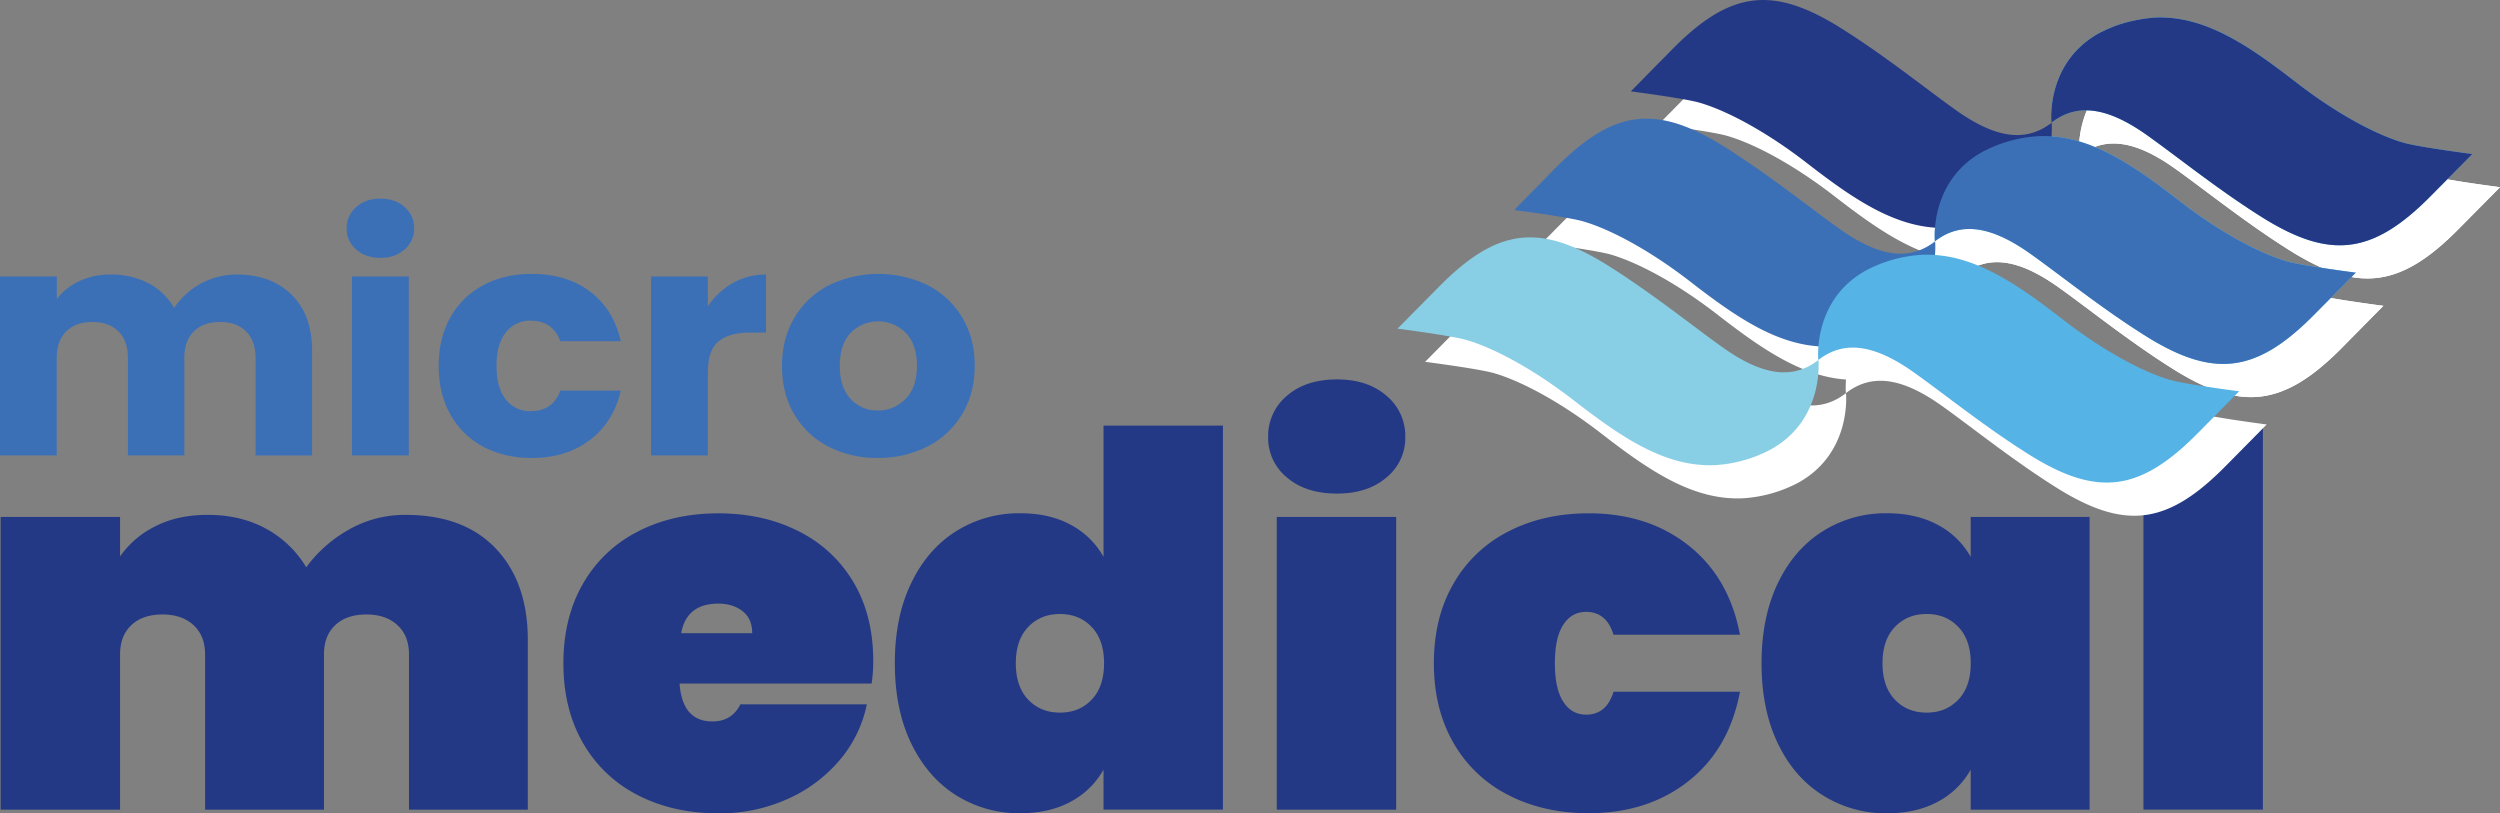
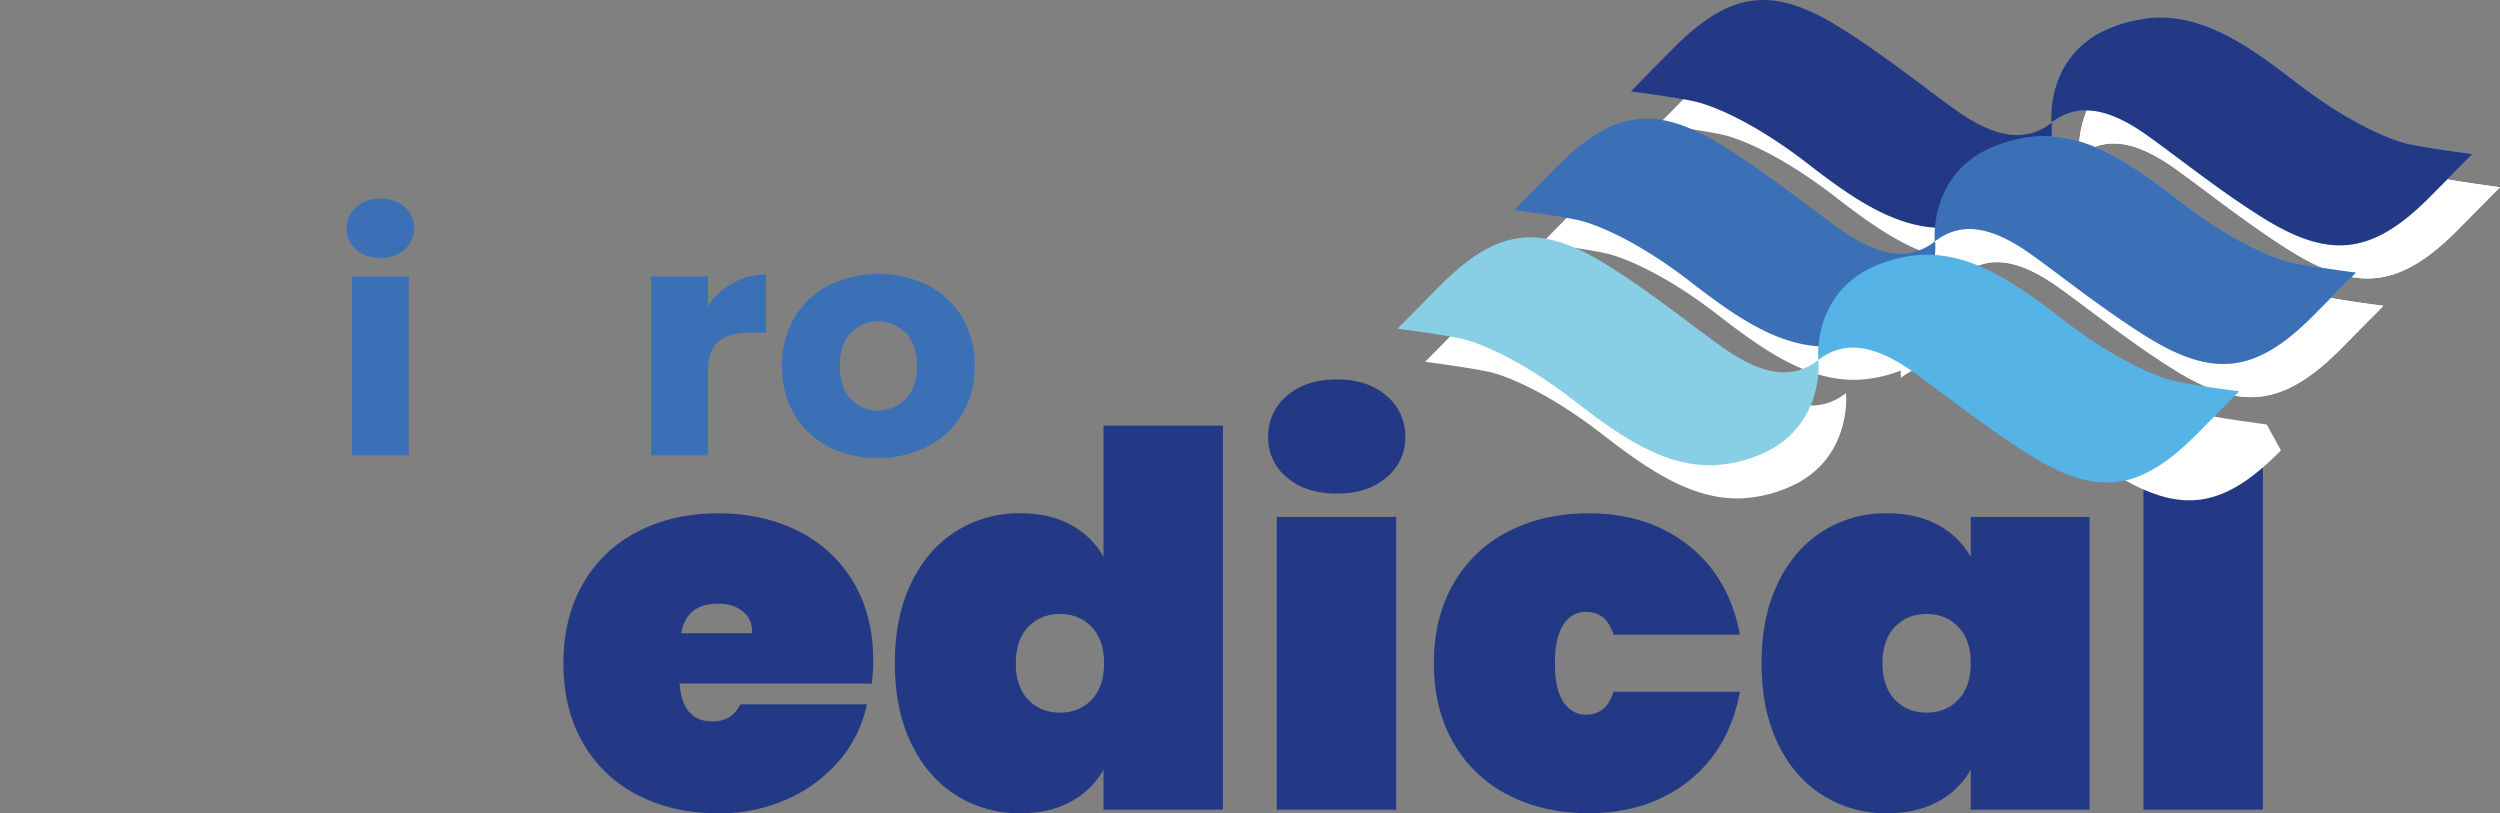
<svg xmlns="http://www.w3.org/2000/svg" id="Layer_1" data-name="Layer 1" viewBox="0 0 1529.92 497.72">
  <rect x="0" y="0" width="1529.92" height="497.72" fill="#808080" stroke="none" />
  <defs>
    <style>.cls-1{fill:#233985;}.cls-2{fill:#3c70b6;}.cls-3{fill:#fff;}.cls-4{fill:#88cfe6;}.cls-5{fill:#66c7ec;}.cls-6{fill:#55b3e6;}</style>
  </defs>
-   <path class="cls-1" d="M303.45,335.73Q323,356.37,323,391.63V495.49H250.28v-95q0-11.43-7.08-17.94t-18.93-6.51q-12.18,0-19.1,6.51t-6.91,17.94v95H125.5v-95q0-11.43-7.08-17.94t-18.93-6.51q-12.18,0-19.09,6.51t-6.92,17.94v95H.39V316.35H73.48v24.14a57.38,57.38,0,0,1,21.57-18.42q13.65-7,32.1-7,20.07,0,35.55,8.42a64.36,64.36,0,0,1,24.7,23.66,82.55,82.55,0,0,1,26-23,69,69,0,0,1,34.9-9.05Q283.86,315.08,303.45,335.73Z" />
  <path class="cls-1" d="M533.42,418.31H415.88Q417.53,441.5,436,441.5q11.85,0,17.11-10.48h77.38a76.5,76.5,0,0,1-16.63,34.14A89,89,0,0,1,481.89,489a101.11,101.11,0,0,1-42.3,8.74q-27.66,0-49.22-11.12a80.6,80.6,0,0,1-33.59-31.92q-12-20.81-12-48.76t12-48.75a80.6,80.6,0,0,1,33.59-31.92q21.56-11.12,49.22-11.12t49.22,11a80.6,80.6,0,0,1,33.58,31.28q12,20.34,12,48A95.15,95.15,0,0,1,533.42,418.31ZM460.33,387.5q0-8.88-5.93-13.5t-14.81-4.6q-19.44,0-22.72,18.1Z" />
  <path class="cls-1" d="M557.62,356.85q10-20.81,27.49-31.76a72.09,72.09,0,0,1,39.18-11q18.09,0,31.11,7.15a49.56,49.56,0,0,1,19.92,19.53V260.45h73.09v235H675.32V471a49.62,49.62,0,0,1-19.92,19.53q-13,7.14-31.11,7.15a72.18,72.18,0,0,1-39.18-11q-17.46-11-27.49-31.76t-10-49.08Q547.57,377.66,557.62,356.85Zm110.45,26.84q-7.58-7.94-19.42-7.94t-19.43,7.94q-7.58,7.94-7.57,22.23t7.57,22.24q7.57,7.93,19.43,7.94t19.42-7.94q7.57-7.94,7.58-22.24T668.07,383.69Z" />
  <path class="cls-1" d="M787.58,292.21a31.21,31.21,0,0,1-11.52-24.77,32,32,0,0,1,11.52-25.25q11.52-10,30.62-10,18.76,0,30.29,10A32,32,0,0,1,860,267.44a31.22,31.22,0,0,1-11.53,24.77q-11.52,9.85-30.29,9.85Q799.11,302.06,787.58,292.21Zm66.84,24.14V495.49H781.33V316.35Z" />
  <path class="cls-1" d="M889.48,357.17a80.58,80.58,0,0,1,33.58-31.92q21.56-11.12,49.22-11.12,36.21,0,61.08,19.69t31.44,54.63H987.43q-4.29-14-16.79-14-8.89,0-14,7.94t-5.1,23.5q0,15.57,5.1,23.51t14,7.94q12.5,0,16.79-14h77.37q-6.6,35-31.44,54.63t-61.08,19.7q-27.66,0-49.22-11.12a80.58,80.58,0,0,1-33.58-31.92q-12-20.81-12-48.76T889.48,357.17Z" />
  <path class="cls-1" d="M1088,356.85q10-20.81,27.49-31.76a72.09,72.09,0,0,1,39.18-11q18.09,0,31.27,7.15A49.32,49.32,0,0,1,1206,340.81V316.35h72.76V495.49H1206V471A49.38,49.38,0,0,1,1186,490.57q-13.17,7.14-31.27,7.15a72.18,72.18,0,0,1-39.18-11Q1098,475.79,1088,455t-10-49.08Q1078,377.66,1088,356.85Zm110.45,26.84q-7.57-7.94-19.42-7.94t-19.43,7.94q-7.58,7.94-7.57,22.23t7.57,22.24q7.58,7.93,19.43,7.94t19.42-7.94q7.57-7.94,7.58-22.24T1198.46,383.69Z" />
  <path class="cls-1" d="M1384.81,260.45v235h-73.09v-235Z" />
-   <path class="cls-2" d="M178.47,180.37Q191,192.73,191,214.71v64H156.4V219.22q0-10.59-5.8-16.38t-16-5.79q-10.17,0-16,5.79t-5.79,16.38v59.45H78.3V219.22q0-10.59-5.79-16.38t-16-5.79q-10.17,0-16,5.79t-5.79,16.38v59.45H0V169.19H34.78v13.73A37.06,37.06,0,0,1,48.61,172a44.81,44.81,0,0,1,19.32-4,48.41,48.41,0,0,1,22.88,5.3,38.74,38.74,0,0,1,15.76,15.11A46,46,0,0,1,144.81,168Q166,168,178.47,180.37Z" />
  <path class="cls-2" d="M217.92,152.61a16.6,16.6,0,0,1-5.8-12.85,16.82,16.82,0,0,1,5.8-13q5.81-5.2,15-5.2,9,0,14.75,5.2a16.81,16.81,0,0,1,5.79,13,16.59,16.59,0,0,1-5.79,12.85q-5.81,5.2-14.75,5.2Q223.72,157.81,217.92,152.61Zm32.24,16.58V278.67H215.38V169.19Z" />
-   <path class="cls-2" d="M275.68,194.11a49.29,49.29,0,0,1,20.14-19.62q12.92-6.87,29.59-6.87,21.36,0,35.69,10.79t18.81,30.41h-37q-4.68-12.56-18.1-12.55a18.48,18.48,0,0,0-15.26,7.16q-5.69,7.15-5.69,20.5t5.69,20.51a18.51,18.51,0,0,0,15.26,7.16q13.43,0,18.1-12.56h37q-4.47,19.23-18.91,30.22t-35.59,11q-16.68,0-29.59-6.86a49.25,49.25,0,0,1-20.14-19.63q-7.21-12.75-7.22-29.82T275.68,194.11Z" />
  <path class="cls-2" d="M448.45,173.21a40.51,40.51,0,0,1,20.34-5.2v35.52h-9.56q-13,0-19.52,5.39t-6.51,18.94v50.81H398.42V169.19H433.2v18.25A45.24,45.24,0,0,1,448.45,173.21Z" />
  <path class="cls-2" d="M507.13,273.38a51.23,51.23,0,0,1-20.95-19.63q-7.64-12.75-7.63-29.82,0-16.87,7.73-29.72a51.62,51.62,0,0,1,21.15-19.72,69.37,69.37,0,0,1,60.2,0,51.71,51.71,0,0,1,21.16,19.72q7.73,12.84,7.72,29.72t-7.83,29.73a52.2,52.2,0,0,1-21.35,19.72,65.74,65.74,0,0,1-30.2,6.86A64.48,64.48,0,0,1,507.13,273.38Zm47-29.24q7-7.06,7-20.21t-6.82-20.21a23.71,23.71,0,0,0-33.66-.1q-6.71,7-6.71,20.31,0,13.15,6.61,20.21a21.75,21.75,0,0,0,16.58,7.06A23.05,23.05,0,0,0,554.11,244.14Z" />
  <path class="cls-3" d="M872.12,221.43s32.6,4.2,42,6.88c16.25,4.67,40.51,17.32,66.19,37.27,29.12,22.55,55.86,40.78,86.3,39.35a83.51,83.51,0,0,0,33.68-9.42c33.2-18.19,29.4-54.92,29.4-54.92l0,0c-15.78,12.23-34.38,9.69-59.24-8.17-17.94-12.75-44.15-33.93-71.76-51-40.31-24.55-66.13-21.32-101.53,14.68Z" />
  <path class="cls-3" d="M1458.54,187.16s-32.61-4.21-42-6.89c-16.26-4.66-40.52-17.32-66.2-37.26-29.12-22.55-55.85-40.79-86.3-39.36a98.6,98.6,0,0,0-21.71,4.29,97.57,97.57,0,0,0-12,5.14C1197.22,131.26,1201,168,1201,168l0,0c15.78-12.23,34.39-9.69,59.24,8.16,17.94,12.76,44.16,33.94,71.76,51,40.32,24.55,66.14,21.32,101.54-14.69Z" />
  <path class="cls-3" d="M943.5,148.83s32.61,4.2,42,6.88C1001.7,160.38,1026,173,1051.64,193c29.12,22.55,55.86,40.78,86.31,39.35a83.52,83.52,0,0,0,33.67-9.42C1204.82,204.72,1201,168,1201,168l0,0c-15.78,12.23-34.38,9.69-59.23-8.17-17.94-12.76-44.16-33.93-71.76-51-40.32-24.55-66.14-21.32-101.54,14.68Z" />
  <path class="cls-3" d="M1529.92,114.56s-32.61-4.21-42-6.89c-16.25-4.66-40.51-17.32-66.19-37.26-29.12-22.55-55.86-40.79-86.31-39.36a83.7,83.7,0,0,0-33.67,9.43c-33.2,18.18-29.4,54.91-29.4,54.91l0,0c15.78-12.23,34.38-9.7,59.24,8.16,17.93,12.76,44.15,33.93,71.75,51,40.32,24.54,66.14,21.32,101.54-14.69Z" />
  <path class="cls-3" d="M1014.89,76.22s32.6,4.21,41.94,6.89c16.26,4.66,40.52,17.32,66.2,37.27,29.12,22.55,55.85,40.78,86.3,39.35a98.05,98.05,0,0,0,21.71-4.28,99.14,99.14,0,0,0,12-5.14c33.2-18.19,29.39-54.92,29.39-54.92l0,0c-15.78,12.23-34.39,9.69-59.24-8.17-17.94-12.76-44.15-33.93-71.76-51-40.32-24.55-66.14-21.32-101.54,14.68Z" />
  <path class="cls-3" d="M1529.92,114.56s-32.61-4.21-42-6.89c-16.25-4.66-40.51-17.32-66.19-37.26-29.12-22.55-55.86-40.79-86.31-39.36a83.7,83.7,0,0,0-33.67,9.43c-33.2,18.18-29.4,54.91-29.4,54.91l0,0c15.78-12.23,34.38-9.7,59.24,8.16,17.93,12.76,44.15,33.93,71.75,51,40.32,24.54,66.14,21.32,101.54-14.69Z" />
-   <path class="cls-3" d="M1387.15,259.76s-32.6-4.21-41.94-6.89c-16.26-4.66-40.52-17.31-66.2-37.26-29.12-22.55-55.86-40.78-86.3-39.36a83.69,83.69,0,0,0-33.68,9.43c-33.2,18.19-29.39,54.91-29.39,54.91l0,0c15.78-12.23,34.39-9.69,59.24,8.16,17.94,12.76,44.15,33.94,71.76,51,40.31,24.55,66.13,21.32,101.53-14.69Z" />
+   <path class="cls-3" d="M1387.15,259.76s-32.6-4.21-41.94-6.89c-16.26-4.66-40.52-17.31-66.2-37.26-29.12-22.55-55.86-40.78-86.3-39.36c-33.2,18.19-29.39,54.91-29.39,54.91l0,0c15.78-12.23,34.39-9.69,59.24,8.16,17.94,12.76,44.15,33.94,71.76,51,40.31,24.55,66.13,21.32,101.53-14.69Z" />
  <path class="cls-3" d="M1458.54,187.16s-32.61-4.21-42-6.89c-16.26-4.66-40.52-17.32-66.2-37.26-29.12-22.55-55.85-40.79-86.3-39.36a98.6,98.6,0,0,0-21.71,4.29,97.57,97.57,0,0,0-12,5.14C1197.22,131.26,1201,168,1201,168l0,0c15.78-12.23,34.39-9.69,59.24,8.16,17.94,12.76,44.16,33.94,71.76,51,40.32,24.55,66.14,21.32,101.54-14.69Z" />
  <path class="cls-4" d="M855.24,201.12s32.61,4.21,42,6.89c16.25,4.66,40.51,17.32,66.19,37.26,29.12,22.55,55.86,40.79,86.31,39.36a83.25,83.25,0,0,0,33.67-9.43c33.2-18.18,29.4-54.91,29.4-54.91l0,0c-15.78,12.24-34.38,9.7-59.24-8.16-17.94-12.76-44.15-33.93-71.75-51-40.32-24.54-66.14-21.31-101.54,14.69Z" />
  <path class="cls-5" d="M1441.66,166.86s-32.61-4.21-42-6.89c-16.25-4.66-40.51-17.32-66.19-37.26-29.13-22.55-55.86-40.79-86.31-39.36a83.55,83.55,0,0,0-33.67,9.43c-33.2,18.18-29.4,54.91-29.4,54.91l0,0c15.77-12.24,34.38-9.7,59.23,8.16,17.94,12.76,44.16,33.93,71.76,51,40.32,24.54,66.14,21.31,101.54-14.69Z" />
  <path class="cls-2" d="M926.62,128.52s32.61,4.21,42,6.89c16.25,4.66,40.51,17.32,66.19,37.26,29.13,22.55,55.86,40.79,86.31,39.36a98,98,0,0,0,21.71-4.29,96.8,96.8,0,0,0,12-5.14c33.2-18.18,29.4-54.91,29.4-54.91l0,0c-15.77,12.24-34.38,9.7-59.23-8.16-17.94-12.76-44.16-33.93-71.76-51C1012.79,63.92,987,67.15,951.57,103.15Z" />
  <path class="cls-5" d="M1513,94.26s-32.6-4.21-42-6.89c-16.25-4.66-40.51-17.32-66.19-37.27-29.12-22.54-55.86-40.78-86.31-39.35a97.84,97.84,0,0,0-21.7,4.28,99.14,99.14,0,0,0-12,5.14c-33.2,18.19-29.4,54.92-29.4,54.92l0,0c15.78-12.24,34.38-9.7,59.24,8.16,17.94,12.76,44.15,33.93,71.75,51,40.32,24.55,66.14,21.32,101.54-14.68Z" />
  <path class="cls-1" d="M998,55.92s32.6,4.21,41.94,6.89c16.26,4.66,40.52,17.32,66.2,37.26,29.12,22.55,55.86,40.79,86.3,39.36a98,98,0,0,0,21.71-4.29,97.57,97.57,0,0,0,12-5.14c33.2-18.18,29.39-54.91,29.39-54.91l0,0c-15.78,12.24-34.39,9.7-59.24-8.16-17.94-12.76-44.15-33.93-71.76-51C1084.17-8.68,1058.35-5.46,1023,30.55Z" />
  <path class="cls-1" d="M1513,94.26s-32.6-4.21-42-6.89c-16.25-4.66-40.51-17.32-66.19-37.27-29.12-22.54-55.86-40.78-86.31-39.35a97.84,97.84,0,0,0-21.7,4.28,99.14,99.14,0,0,0-12,5.14c-33.2,18.19-29.4,54.92-29.4,54.92l0,0c15.78-12.24,34.38-9.7,59.24,8.16,17.94,12.76,44.15,33.93,71.75,51,40.32,24.55,66.14,21.32,101.54-14.68Z" />
  <path class="cls-6" d="M1370.27,239.46s-32.6-4.21-41.94-6.89c-16.26-4.66-40.52-17.32-66.2-37.26-29.12-22.55-55.86-40.79-86.3-39.36a83.69,83.69,0,0,0-33.68,9.43c-33.2,18.18-29.39,54.91-29.39,54.91l0,0c15.78-12.24,34.39-9.7,59.24,8.16,17.94,12.76,44.15,33.93,71.76,51,40.32,24.54,66.14,21.32,101.53-14.69Z" />
  <path class="cls-2" d="M1441.66,166.86s-32.61-4.21-42-6.89c-16.25-4.66-40.51-17.32-66.19-37.26-29.13-22.55-55.86-40.79-86.31-39.36a83.55,83.55,0,0,0-33.67,9.43c-33.2,18.18-29.4,54.91-29.4,54.91l0,0c15.77-12.24,34.38-9.7,59.23,8.16,17.94,12.76,44.16,33.93,71.76,51,40.32,24.54,66.14,21.31,101.54-14.69Z" />
</svg>